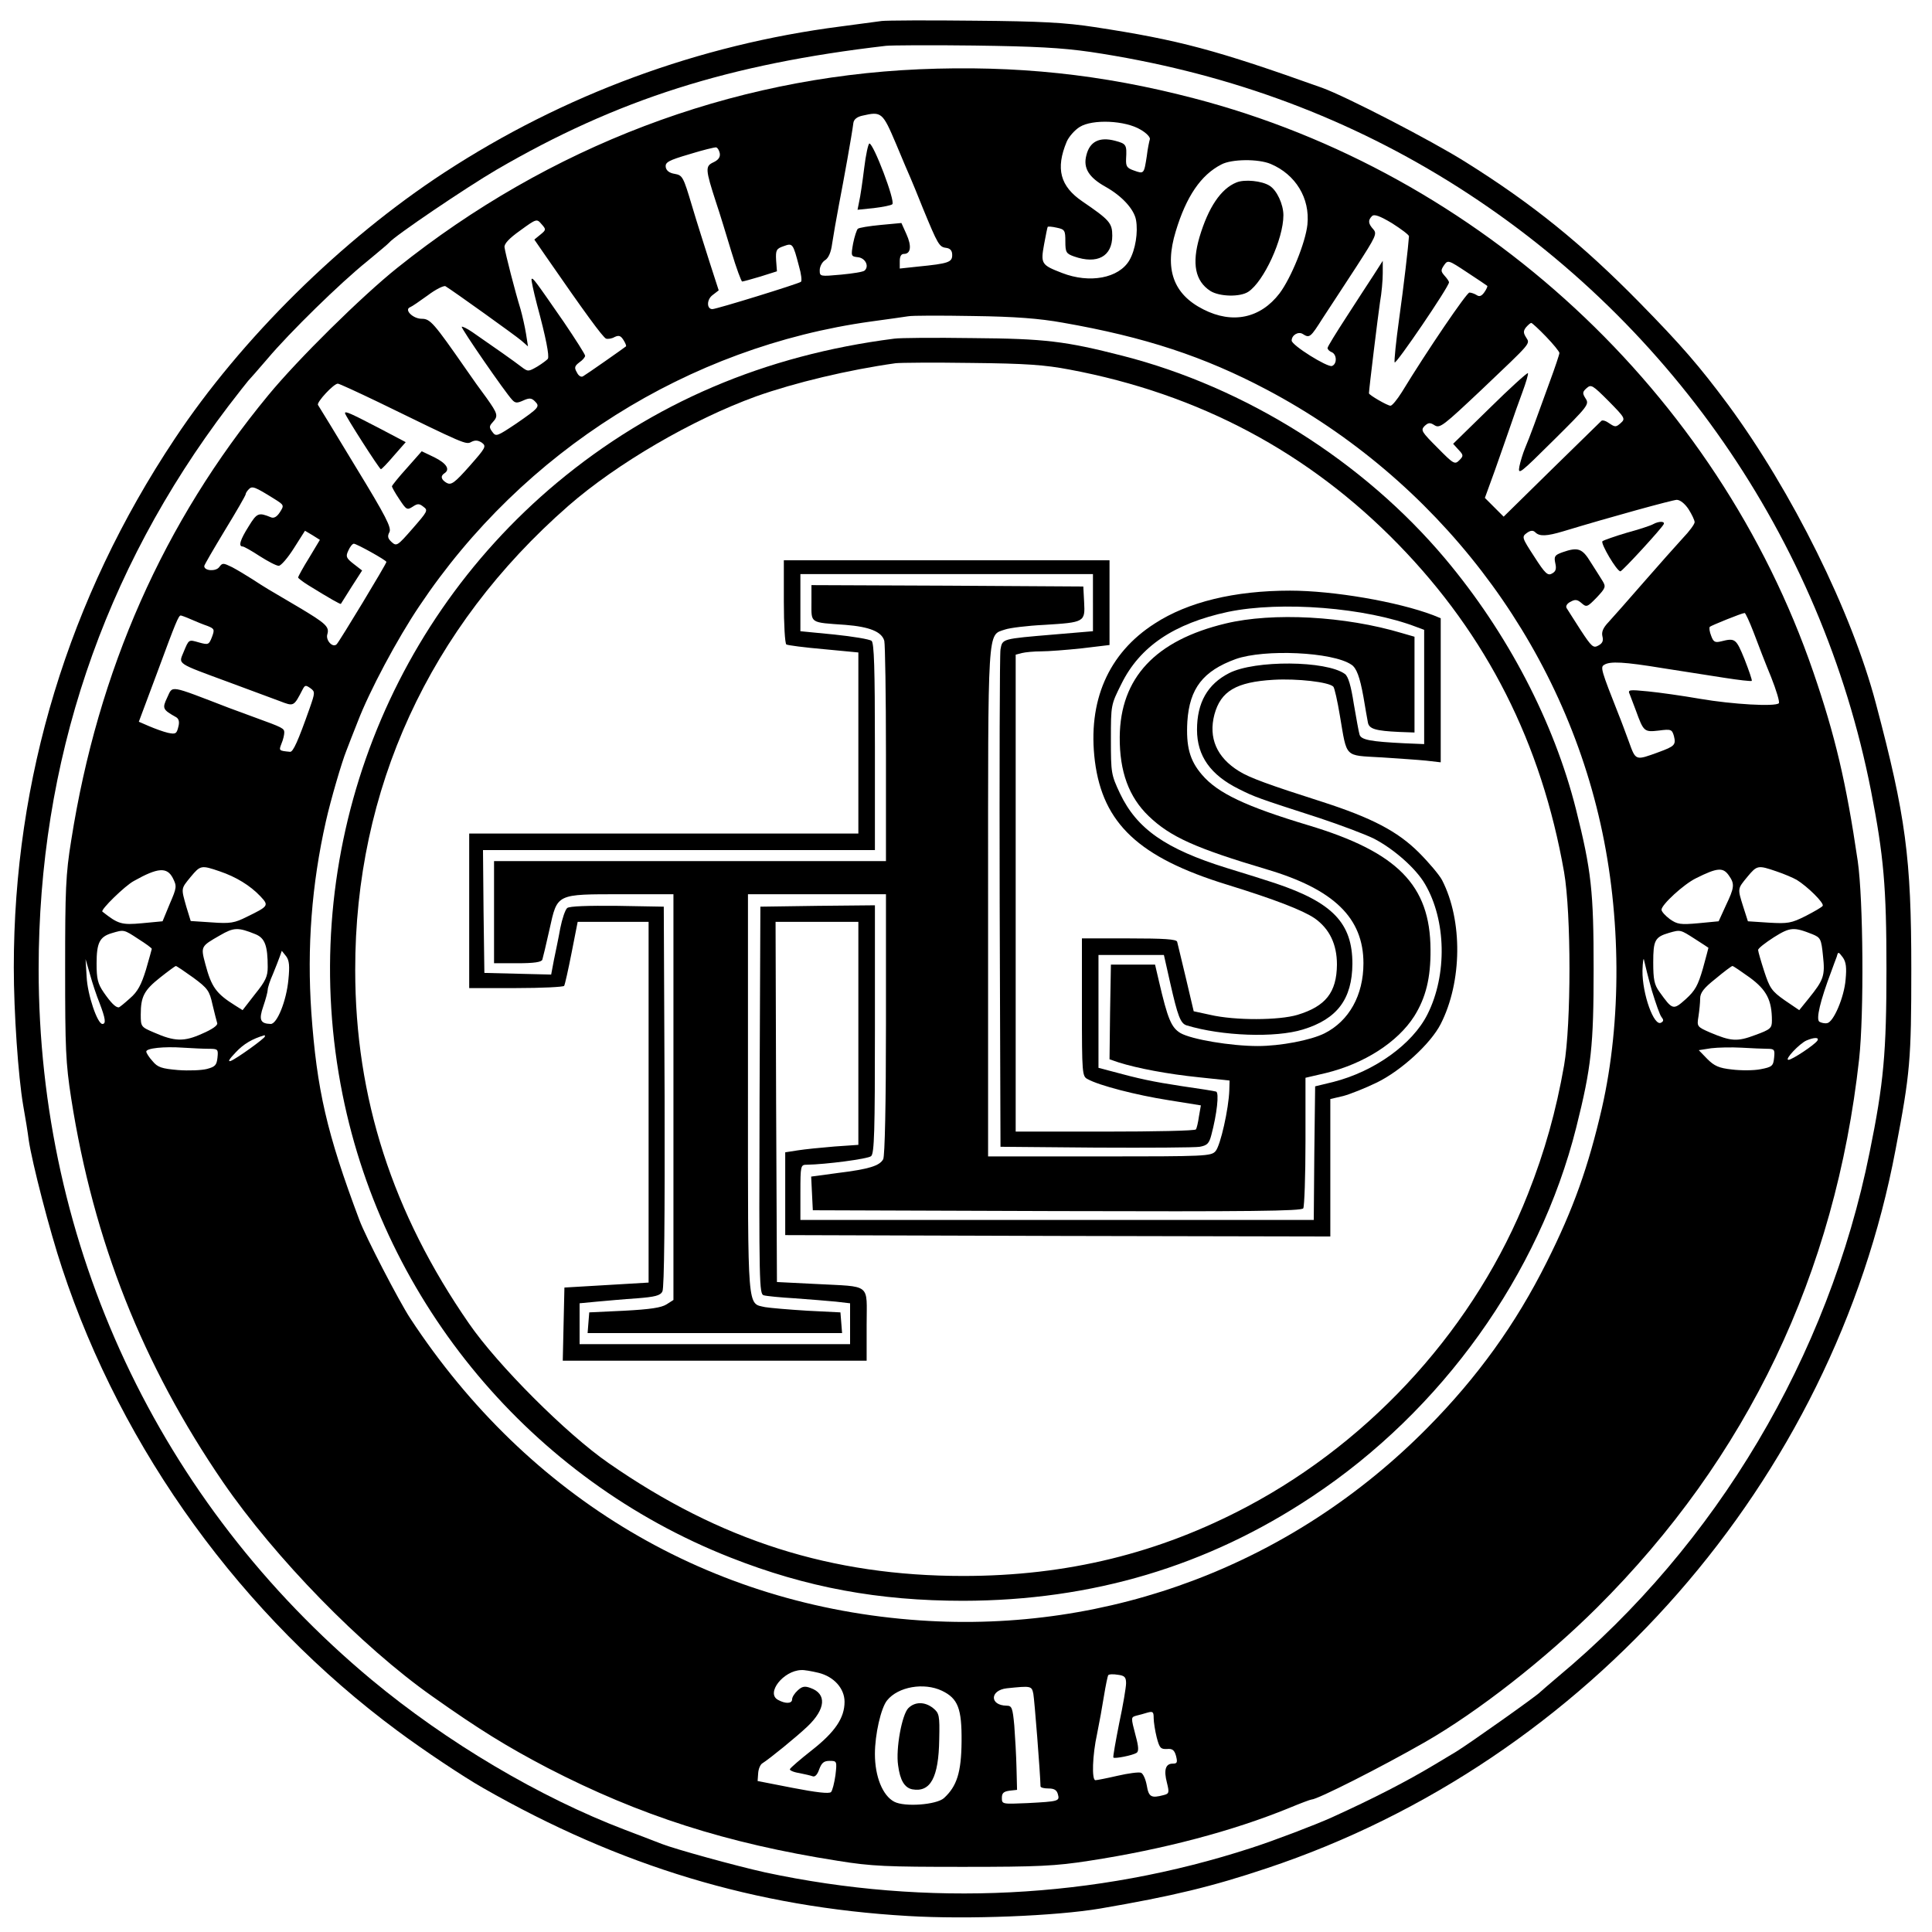
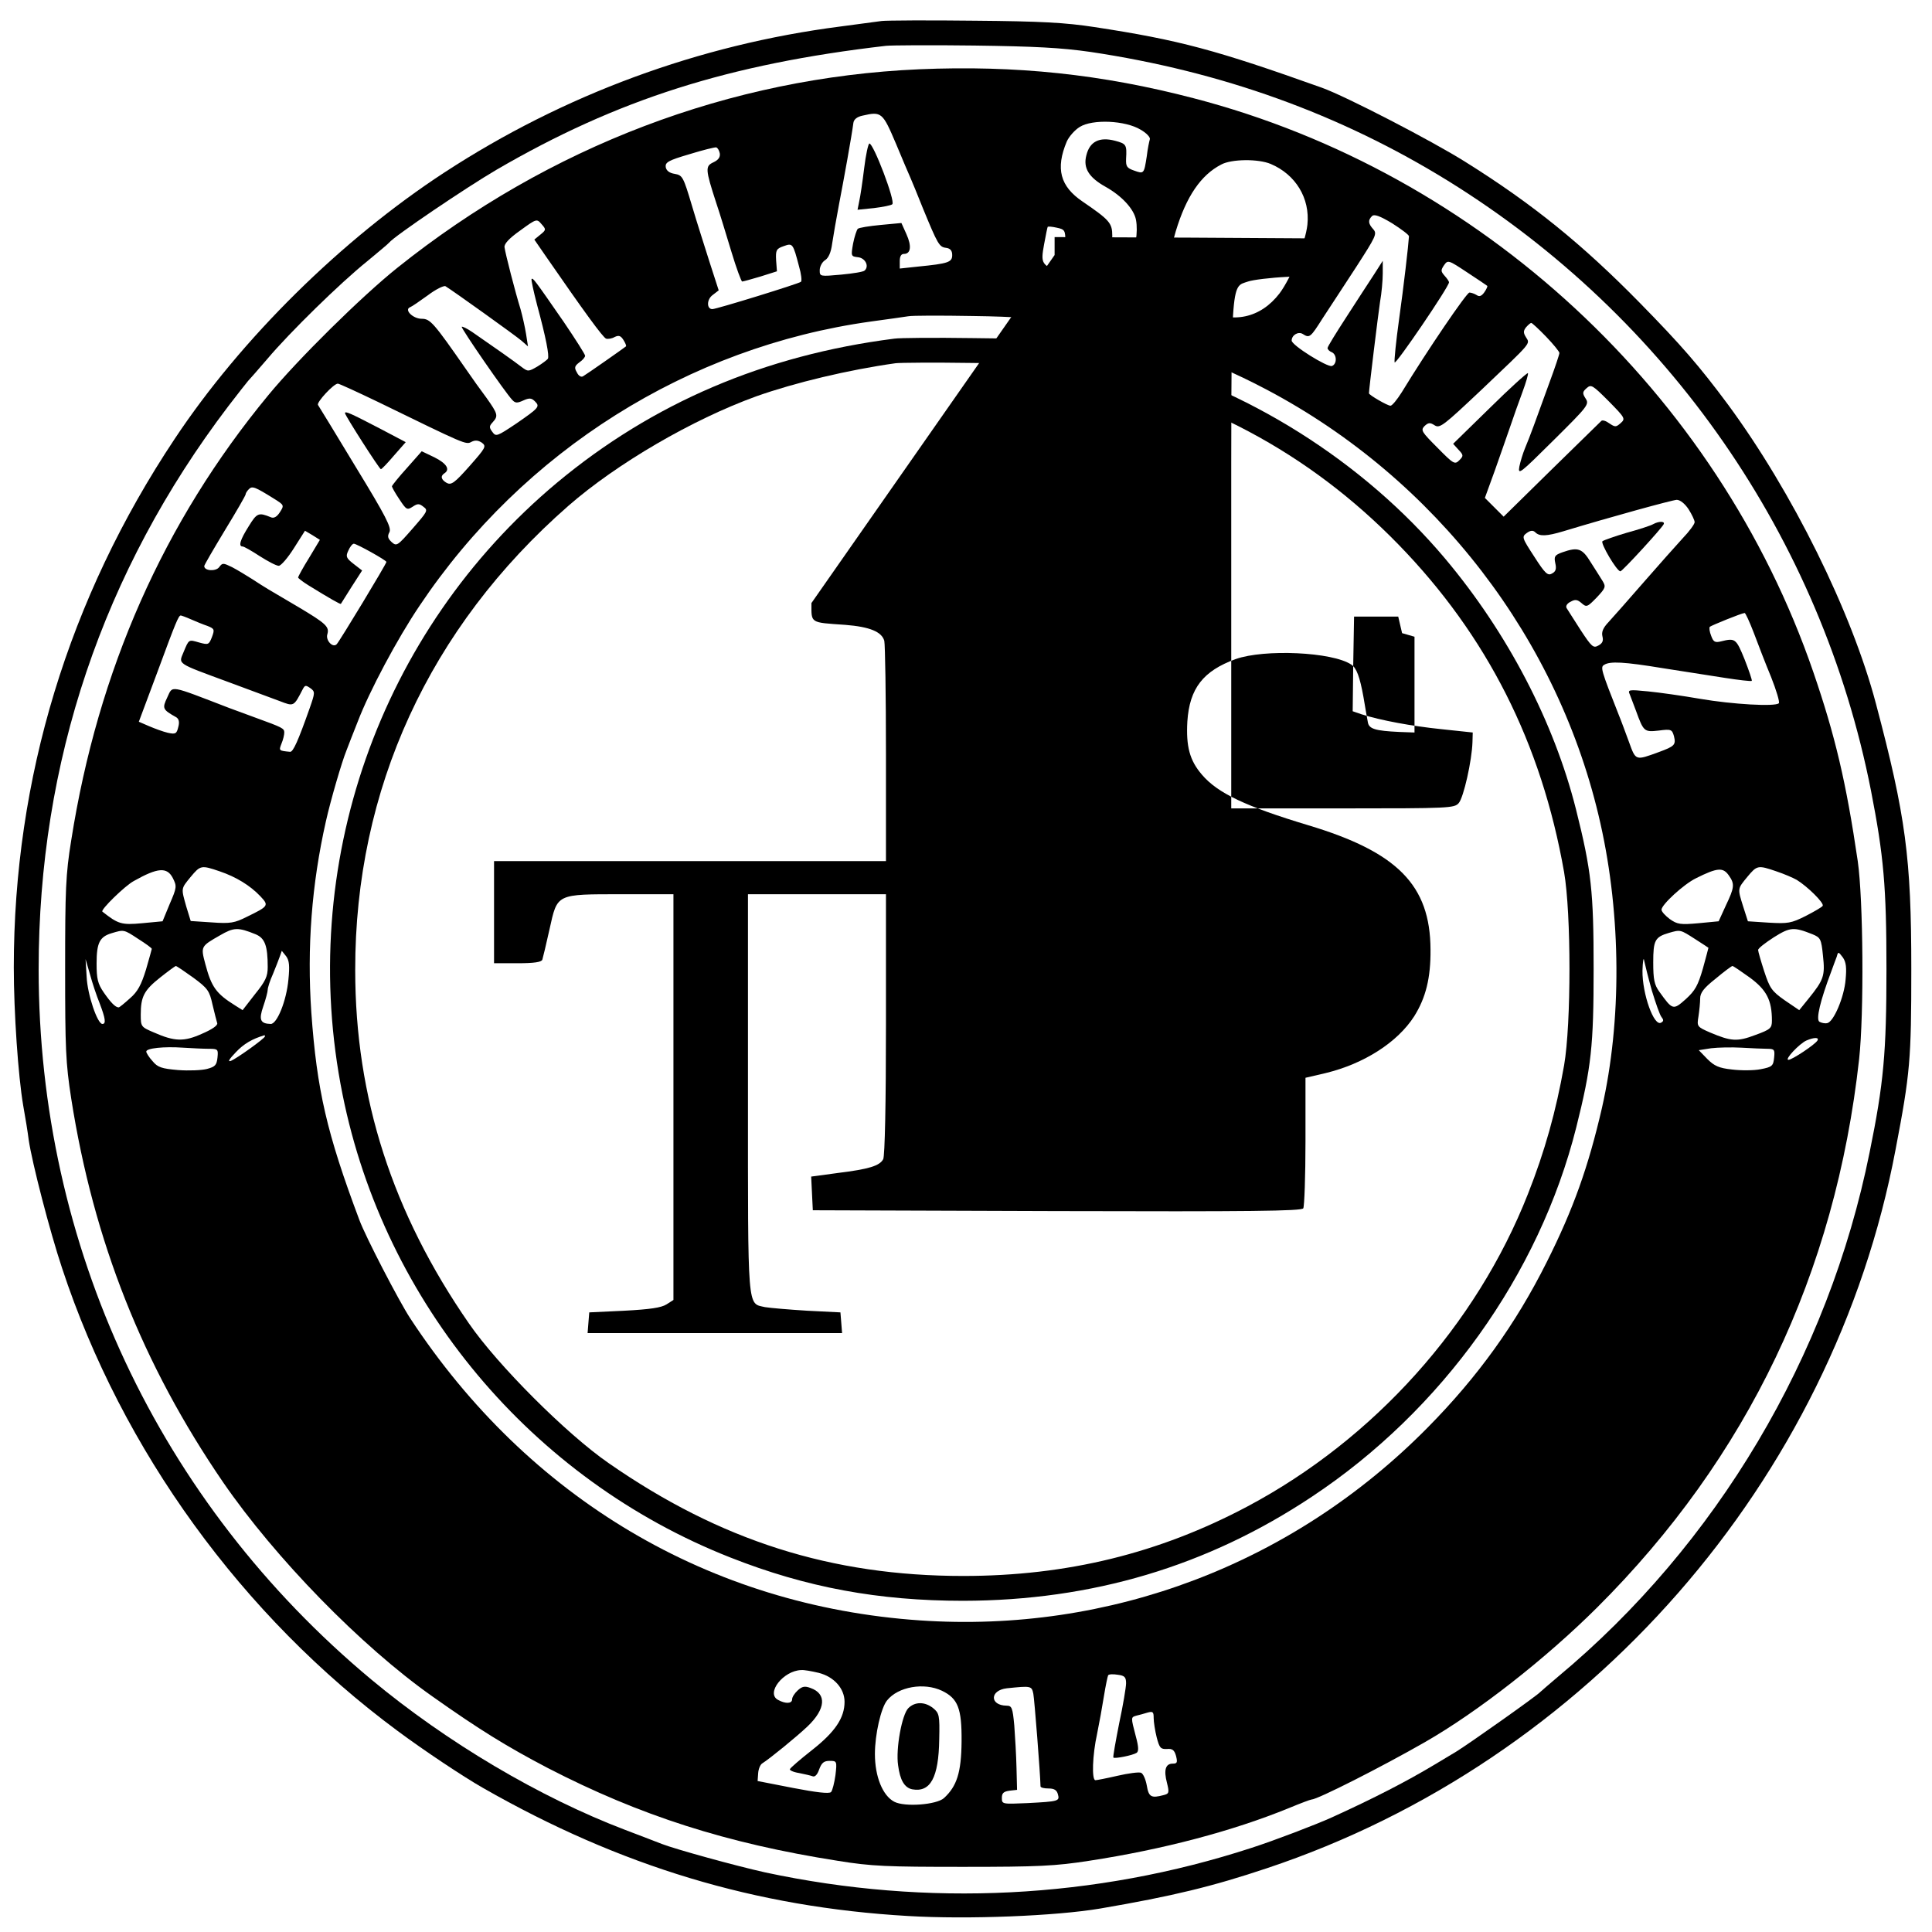
<svg xmlns="http://www.w3.org/2000/svg" version="1.0" width="700pt" height="700pt" viewBox="0 0 700 700" preserveAspectRatio="xMidYMid meet">
  <g transform="translate(0,700) scale(0.1,-0.1)" fill="#000000" stroke="none">
    <path d="M3195 6924 c-16 -2 -84 -11 -150 -20 -513 -66 -1003 -247 -1435 -529 -372 -243 -736 -602 -977 -965 -385 -578 -583 -1231 -583 -1915 0 -163 16 -395 34 -500 8 -44 17 -100 20 -125 12 -82 76 -330 121 -465 218 -661 653 -1260 1215 -1676 94 -70 238 -166 310 -207 497 -284 987 -432 1540 -464 217 -13 536 0 696 27 263 45 407 80 604 146 1162 387 2052 1404 2278 2604 53 277 57 325 57 655 0 401 -20 553 -128 960 -88 334 -304 769 -536 1084 -104 140 -169 215 -320 369 -208 212 -388 358 -631 510 -124 78 -434 238 -520 269 -384 137 -517 173 -825 220 -104 16 -192 21 -435 23 -168 2 -318 1 -335 -1z m755 -112 c476 -71 904 -225 1296 -467 797 -493 1353 -1294 1533 -2210 46 -236 56 -348 56 -645 0 -304 -10 -415 -61 -665 -149 -740 -555 -1422 -1129 -1900 -33 -28 -62 -53 -65 -56 -10 -12 -256 -186 -303 -215 -27 -16 -63 -38 -80 -48 -100 -60 -218 -121 -372 -191 -55 -25 -209 -84 -290 -110 -567 -185 -1175 -215 -1763 -89 -108 24 -325 84 -374 103 -13 5 -72 28 -133 51 -310 118 -646 317 -920 545 -770 642 -1205 1571 -1205 2573 0 751 232 1441 687 2040 37 48 69 89 72 92 3 3 35 39 70 80 81 96 264 275 361 353 41 34 77 64 80 68 18 23 278 199 389 264 438 255 842 383 1411 449 19 2 163 3 320 1 221 -3 315 -8 420 -23z" />
    <path d="M3330 6749 c-684 -30 -1340 -279 -1890 -719 -129 -103 -361 -332 -468 -462 -379 -459 -617 -996 -714 -1613 -20 -123 -22 -179 -22 -465 0 -289 2 -341 22 -470 81 -517 259 -965 550 -1390 189 -275 500 -594 758 -776 171 -121 270 -182 419 -260 333 -172 648 -273 1050 -336 123 -20 178 -22 455 -22 272 0 334 3 456 22 268 41 521 108 724 191 41 17 78 31 82 31 21 0 252 117 411 208 192 110 437 302 623 487 546 544 864 1210 950 1988 18 165 15 578 -5 717 -42 286 -82 455 -161 685 -348 1013 -1207 1809 -2245 2079 -333 87 -644 120 -995 105z m-84 -269 c24 -58 48 -114 53 -125 5 -11 25 -60 45 -110 54 -131 59 -140 84 -143 15 -2 22 -10 22 -26 0 -26 -13 -31 -125 -42 l-65 -7 0 27 c0 17 5 26 15 26 25 0 29 28 9 72 l-18 40 -75 -7 c-42 -4 -79 -10 -83 -14 -4 -4 -12 -28 -17 -53 -8 -46 -8 -47 18 -50 26 -3 41 -32 24 -48 -4 -5 -43 -11 -85 -15 -77 -7 -78 -7 -78 16 0 13 9 30 19 36 13 8 22 29 26 60 4 26 15 91 25 143 17 88 46 248 52 295 2 13 14 22 33 26 69 16 73 12 121 -101z m887 50 c21 -12 36 -28 33 -35 -2 -7 -8 -34 -11 -61 -10 -64 -10 -65 -46 -52 -26 9 -30 15 -29 42 3 52 1 55 -40 66 -57 15 -92 -3 -104 -53 -12 -46 9 -80 70 -114 59 -33 103 -81 110 -120 8 -44 -2 -108 -24 -146 -38 -65 -144 -85 -244 -46 -75 29 -78 33 -65 104 6 33 12 62 13 63 1 2 16 1 33 -3 29 -6 31 -10 31 -50 0 -39 3 -44 31 -54 85 -30 139 0 139 75 0 46 -10 57 -108 124 -81 55 -98 119 -57 217 8 18 29 42 47 53 46 29 165 24 221 -10z m-1525 -86 c2 -14 -6 -24 -23 -32 -30 -14 -30 -24 10 -147 13 -38 37 -118 55 -177 18 -60 36 -108 39 -108 3 0 33 8 66 18 l60 19 -3 40 c-2 37 1 42 27 51 33 12 34 11 56 -73 8 -27 11 -53 7 -56 -8 -7 -306 -99 -321 -99 -21 0 -21 35 1 51 l22 17 -32 99 c-17 54 -47 147 -65 208 -31 104 -34 110 -62 115 -20 3 -31 12 -33 25 -2 17 10 24 85 46 48 15 93 26 98 25 6 -2 11 -12 13 -22z m1996 -38 c90 -38 143 -124 133 -220 -7 -65 -59 -193 -101 -249 -69 -90 -170 -112 -276 -58 -109 55 -142 146 -100 283 38 126 91 204 165 242 37 20 134 21 179 2z m501 -262 c-2 -33 -19 -181 -36 -302 -11 -79 -18 -149 -16 -155 3 -11 197 274 197 290 0 4 -7 14 -16 24 -14 16 -14 20 -2 38 14 20 16 19 84 -26 38 -25 71 -47 73 -49 1 -1 -3 -12 -11 -23 -10 -14 -18 -17 -28 -10 -8 5 -20 9 -26 9 -10 0 -153 -210 -245 -361 -17 -27 -35 -49 -41 -49 -11 0 -78 39 -78 45 0 14 33 283 40 330 6 33 10 80 10 105 l0 45 -32 -50 c-18 -27 -63 -97 -100 -154 -37 -57 -68 -107 -68 -112 0 -5 7 -12 15 -15 19 -8 20 -43 1 -50 -16 -6 -146 75 -146 92 0 20 24 34 40 24 25 -16 28 -13 73 58 24 37 79 120 121 185 71 110 76 120 62 136 -19 21 -20 33 -5 48 8 8 28 1 73 -26 33 -21 61 -42 61 -47z m-3147 6 l-22 -18 40 -58 c141 -204 208 -296 220 -301 7 -2 21 0 31 6 15 7 22 5 32 -11 7 -11 11 -21 9 -23 -7 -6 -144 -102 -155 -108 -7 -5 -17 1 -23 14 -10 17 -8 23 9 36 12 8 21 19 21 24 0 5 -35 60 -77 122 -108 156 -112 161 -117 156 -2 -2 7 -44 20 -94 32 -118 45 -185 39 -195 -3 -4 -20 -17 -38 -28 -33 -19 -34 -19 -58 -1 -23 18 -101 73 -178 126 -19 13 -36 21 -38 19 -4 -4 158 -239 183 -265 11 -12 18 -12 40 -2 22 10 30 9 42 -3 19 -19 16 -23 -68 -81 -69 -46 -73 -48 -86 -30 -12 16 -12 21 1 35 21 23 19 30 -22 88 -21 28 -54 74 -73 102 -119 171 -131 185 -162 185 -32 0 -65 33 -42 42 6 2 35 22 64 43 29 22 58 36 64 33 28 -17 254 -179 275 -197 l24 -21 -7 45 c-4 25 -13 65 -20 90 -19 61 -55 201 -58 224 -2 12 16 32 57 61 59 43 60 43 77 23 17 -19 17 -21 -4 -38z m1892 -319 c298 -52 513 -123 740 -243 613 -324 1060 -905 1209 -1573 75 -334 77 -714 5 -1030 -49 -212 -103 -365 -200 -558 -112 -224 -250 -416 -432 -600 -488 -494 -1150 -745 -1839 -698 -761 52 -1418 441 -1847 1095 -40 61 -162 296 -184 356 -118 314 -154 471 -174 752 -16 235 1 463 53 693 17 76 58 216 74 255 7 19 26 67 41 105 42 110 143 300 224 420 376 562 974 938 1635 1030 61 8 121 17 135 19 14 3 120 3 235 1 154 -2 241 -9 325 -24z m1752 -51 c26 -27 48 -54 48 -59 0 -5 -16 -53 -36 -107 -20 -55 -45 -124 -56 -154 -11 -30 -26 -69 -33 -85 -7 -17 -16 -46 -20 -65 -6 -33 2 -26 124 95 124 123 130 130 116 151 -12 19 -12 24 4 38 16 14 21 11 79 -47 60 -61 62 -64 44 -80 -17 -15 -20 -15 -41 -1 -12 9 -25 13 -29 9 -4 -4 -85 -83 -181 -177 l-173 -170 -34 34 -34 34 36 99 c19 55 45 127 56 160 11 33 31 89 44 124 13 35 22 66 20 69 -3 2 -65 -54 -138 -126 l-133 -130 19 -21 c19 -20 19 -23 3 -39 -16 -16 -21 -13 -79 46 -57 57 -61 63 -47 78 14 13 20 14 37 3 19 -12 32 -1 170 129 185 176 176 165 161 190 -10 16 -10 23 0 36 8 9 16 16 19 16 3 0 27 -22 54 -50z m-4233 -236 c318 -155 319 -156 339 -145 14 7 24 6 38 -3 17 -13 14 -18 -45 -85 -54 -61 -66 -69 -82 -61 -21 12 -24 25 -9 35 22 14 8 36 -36 58 l-46 22 -53 -60 c-30 -33 -54 -63 -55 -67 0 -3 12 -25 27 -47 25 -38 28 -40 48 -27 18 12 24 12 39 0 18 -13 15 -17 -39 -79 -55 -63 -58 -65 -76 -49 -14 13 -16 21 -8 36 8 16 -12 56 -122 236 -72 119 -134 221 -137 225 -5 10 57 77 72 77 5 0 70 -30 145 -66z m-376 -351 c37 -23 37 -24 21 -49 -11 -17 -22 -23 -33 -18 -44 18 -50 16 -80 -33 -31 -49 -38 -73 -22 -73 5 0 33 -16 62 -35 30 -19 60 -35 69 -35 8 0 33 29 55 64 l40 63 27 -16 27 -17 -39 -65 c-22 -35 -39 -67 -40 -71 0 -3 17 -16 38 -29 76 -47 115 -69 117 -67 1 2 19 30 39 62 l38 59 -31 24 c-27 21 -29 27 -19 48 6 14 15 25 20 25 10 0 118 -60 118 -66 0 -7 -170 -288 -180 -298 -14 -15 -41 14 -34 36 8 27 -5 39 -104 98 -116 68 -121 71 -167 101 -22 14 -55 34 -74 44 -33 16 -35 16 -47 0 -12 -16 -54 -14 -54 4 0 4 34 62 75 130 41 67 75 126 75 130 0 4 5 12 12 19 12 12 22 8 91 -35z m5125 -38 c12 -19 22 -40 22 -47 0 -7 -19 -33 -43 -58 -23 -25 -87 -97 -142 -160 -55 -63 -112 -128 -127 -144 -20 -21 -26 -36 -22 -52 4 -16 0 -25 -15 -33 -18 -10 -24 -5 -64 56 -24 38 -47 73 -51 80 -4 7 2 17 15 23 16 9 24 8 39 -5 18 -16 21 -15 55 20 32 34 34 39 22 59 -7 11 -26 42 -43 68 -31 51 -46 57 -103 37 -28 -10 -31 -15 -26 -39 5 -21 2 -31 -12 -38 -15 -9 -25 0 -64 61 -45 69 -46 72 -27 86 14 10 23 10 31 2 15 -15 41 -14 101 4 175 53 394 113 411 114 12 0 29 -13 43 -34z m236 -447 c15 -40 43 -113 63 -161 19 -48 32 -91 28 -95 -13 -13 -168 -4 -285 16 -63 11 -148 23 -189 27 -70 7 -74 6 -66 -11 4 -11 14 -37 22 -58 28 -77 30 -79 83 -73 45 6 48 4 55 -20 8 -32 2 -37 -55 -58 -85 -31 -83 -32 -108 37 -13 35 -29 79 -37 98 -64 162 -67 173 -53 181 21 14 73 11 213 -12 72 -11 172 -27 224 -35 51 -8 95 -13 98 -11 2 2 -10 37 -26 78 -31 76 -34 78 -86 65 -21 -5 -27 -2 -35 20 -6 15 -8 29 -5 33 6 5 114 49 126 50 3 1 18 -32 33 -71z m-5662 48 c18 -8 45 -19 60 -24 25 -10 26 -13 16 -40 -11 -28 -13 -29 -46 -20 -39 11 -37 13 -57 -35 -18 -44 -28 -38 162 -108 76 -28 159 -59 186 -69 52 -20 51 -21 84 43 8 15 11 15 27 4 18 -13 18 -16 -2 -73 -42 -119 -60 -159 -71 -158 -41 4 -41 4 -31 30 6 14 10 32 10 40 0 15 -6 18 -105 54 -33 12 -76 28 -95 35 -221 85 -203 82 -224 38 -19 -40 -17 -44 33 -72 9 -6 12 -17 7 -35 -6 -25 -10 -27 -38 -21 -17 4 -47 15 -68 24 l-37 16 68 182 c66 179 76 203 84 203 2 0 19 -6 37 -14z m104 -913 c59 -20 110 -51 147 -90 32 -34 31 -36 -49 -75 -44 -22 -59 -25 -127 -20 l-76 5 -16 52 c-19 68 -20 64 16 108 35 42 38 43 105 20z m5640 0 c27 -9 60 -23 74 -31 39 -24 100 -84 94 -94 -3 -5 -31 -21 -62 -37 -52 -26 -64 -28 -133 -24 l-76 5 -17 53 c-21 67 -21 64 15 108 35 42 38 43 105 20z m-5810 -24 c15 -30 15 -34 -11 -94 l-26 -63 -74 -7 c-75 -7 -87 -3 -144 42 -8 6 82 94 114 111 87 49 120 51 141 11z m5638 9 c22 -31 20 -44 -11 -109 l-26 -57 -73 -7 c-66 -6 -77 -4 -104 15 -16 12 -30 27 -30 34 0 18 80 92 125 114 78 39 98 40 119 10z m-5338 -213 c34 -14 44 -42 44 -119 0 -34 -8 -51 -46 -98 l-45 -58 -27 17 c-69 43 -86 67 -108 150 -17 64 -17 64 53 104 50 29 65 30 129 4z m5641 0 c29 -12 32 -17 38 -78 8 -72 3 -87 -52 -155 l-34 -42 -53 36 c-47 33 -54 44 -74 105 -12 37 -22 72 -22 77 0 6 26 26 57 46 59 37 72 38 140 11z m-6066 -17 c27 -17 49 -33 49 -36 0 -2 -10 -36 -21 -75 -17 -55 -30 -80 -58 -104 -20 -18 -38 -33 -41 -33 -12 0 -29 18 -54 54 -22 32 -26 50 -26 105 0 75 11 97 55 110 44 13 43 14 96 -21z m5640 0 c27 -17 49 -32 49 -32 0 -1 -9 -35 -20 -75 -18 -62 -28 -80 -62 -111 -46 -41 -48 -40 -96 27 -18 25 -22 44 -22 106 0 80 6 92 57 107 42 12 41 12 94 -22z m-5096 -147 c-7 -77 -41 -161 -64 -161 -38 1 -44 15 -27 64 9 26 16 53 16 60 0 7 8 33 19 57 10 24 21 53 25 64 l7 20 16 -20 c11 -15 13 -35 8 -84z m5642 0 c-5 -64 -44 -155 -67 -158 -8 -2 -21 1 -28 5 -13 9 3 76 43 182 7 19 16 44 20 54 5 19 6 18 22 -3 12 -17 14 -38 10 -80z m-702 -40 c14 -46 29 -89 35 -96 8 -10 8 -15 -1 -20 -26 -17 -69 104 -68 188 1 34 4 51 6 37 3 -14 15 -63 28 -109z m-5624 -46 c21 -55 24 -75 10 -75 -18 0 -54 106 -57 170 l-4 65 16 -55 c8 -30 24 -78 35 -105z m339 93 c53 -39 59 -48 70 -98 7 -30 15 -60 17 -67 3 -8 -19 -23 -54 -38 -66 -30 -100 -29 -175 4 -47 20 -48 21 -48 65 0 65 12 88 70 134 29 23 55 42 57 42 3 0 31 -19 63 -42z m5640 0 c61 -45 80 -82 80 -156 0 -27 -5 -32 -60 -52 -66 -25 -88 -23 -164 9 -48 21 -48 22 -42 59 3 20 6 49 6 64 0 21 13 38 56 72 31 26 58 46 61 46 3 0 31 -19 63 -42z m-5380 -213 c0 -7 -103 -81 -124 -89 -12 -4 -5 7 18 31 29 31 60 49 104 62 1 1 2 -1 2 -4z m5625 -15 c-9 -15 -92 -70 -105 -70 -16 0 40 59 65 70 28 12 47 12 40 0z m-5828 -30 c33 0 34 -2 31 -32 -3 -27 -8 -33 -38 -41 -19 -5 -66 -7 -105 -4 -59 5 -74 10 -92 32 -13 14 -23 30 -23 35 0 12 63 19 134 14 32 -2 74 -4 93 -4z m5646 0 c26 0 28 -3 25 -32 -3 -30 -7 -34 -49 -42 -25 -5 -72 -5 -104 -1 -47 5 -64 13 -89 38 l-31 32 45 7 c25 3 74 4 110 2 36 -2 78 -4 93 -4z m-3437 -2261 c56 -14 94 -57 94 -105 0 -58 -34 -109 -118 -175 -42 -33 -78 -64 -80 -69 -2 -4 13 -11 33 -14 20 -4 42 -9 50 -12 8 -3 17 7 23 25 9 24 17 31 38 31 26 0 27 -1 21 -52 -4 -28 -11 -56 -16 -61 -7 -7 -55 -1 -138 15 l-128 25 2 28 c1 16 8 32 15 36 27 17 124 96 164 134 66 63 70 118 11 139 -21 8 -31 6 -47 -9 -11 -10 -20 -24 -20 -32 0 -16 -24 -17 -51 -2 -45 24 19 106 84 108 10 1 38 -4 63 -10z m1114 -38 c0 -14 -11 -80 -25 -145 -13 -66 -23 -122 -21 -124 5 -5 70 8 84 17 8 5 8 21 -3 61 -18 69 -18 68 3 74 9 2 27 7 40 11 19 5 22 3 22 -20 0 -14 5 -46 11 -70 10 -38 14 -43 37 -42 20 2 27 -4 33 -25 6 -24 4 -28 -12 -28 -26 0 -33 -23 -21 -69 9 -36 8 -40 -12 -45 -45 -12 -54 -7 -61 35 -4 22 -13 43 -21 46 -8 3 -46 -2 -85 -11 -39 -9 -75 -16 -80 -16 -14 0 -11 91 6 168 8 39 19 100 25 138 6 37 13 70 15 74 2 4 18 5 35 2 25 -3 30 -9 30 -31z m-667 -27 c58 -28 72 -64 71 -184 -1 -112 -17 -162 -64 -205 -27 -24 -142 -33 -180 -13 -42 22 -70 91 -70 173 0 71 22 167 44 194 40 50 134 66 199 35z m331 -11 c4 -21 25 -287 26 -335 0 -5 13 -8 29 -8 21 0 30 -6 34 -21 7 -25 3 -26 -110 -32 -92 -4 -93 -4 -93 19 0 17 6 23 28 26 l27 3 -2 80 c-1 44 -5 113 -8 153 -6 65 -9 72 -28 72 -62 1 -61 56 1 63 88 9 90 9 96 -20z" />
    <path d="M3131 6390 c-6 -49 -14 -103 -18 -120 l-6 -30 59 6 c33 4 63 10 67 14 12 10 -68 220 -83 220 -4 0 -13 -40 -19 -90z" />
-     <path d="M4480 6339 c-57 -23 -102 -91 -134 -198 -28 -96 -16 -159 39 -195 33 -21 108 -23 138 -3 56 37 127 191 127 277 0 40 -24 91 -50 107 -28 18 -91 24 -120 12z" />
    <path d="M3240 5773 c-470 -60 -875 -233 -1222 -522 -645 -539 -943 -1389 -777 -2216 152 -758 686 -1395 1405 -1678 276 -109 538 -157 844 -157 467 1 884 125 1263 377 471 312 824 805 958 1338 55 219 63 296 63 575 0 280 -8 355 -64 578 -80 317 -248 639 -474 908 -297 353 -723 621 -1169 735 -207 53 -281 62 -542 64 -137 2 -266 1 -285 -2z m635 -112 c469 -88 867 -300 1192 -634 321 -330 518 -720 600 -1187 26 -150 26 -550 0 -700 -29 -165 -70 -312 -131 -466 -187 -475 -557 -888 -1016 -1132 -320 -170 -654 -252 -1030 -252 -477 0 -881 128 -1285 409 -152 105 -402 355 -506 506 -277 400 -412 818 -412 1280 -1 655 268 1241 772 1682 175 153 449 313 681 397 141 50 334 96 505 120 17 2 140 3 275 1 197 -2 266 -7 355 -24z" />
-     <path d="M2840 4821 c0 -83 4 -152 9 -156 5 -3 66 -11 135 -17 l126 -12 0 -328 0 -328 -705 0 -705 0 0 -280 0 -280 169 0 c94 0 172 4 175 8 3 5 15 59 27 120 l22 112 128 0 129 0 0 -654 0 -653 -152 -9 -153 -9 -3 -132 -3 -133 551 0 550 0 0 130 c0 153 20 137 -185 148 l-140 7 -3 653 -2 652 150 0 150 0 0 -404 0 -404 -87 -6 c-49 -4 -108 -10 -133 -14 l-45 -7 0 -150 0 -150 988 -3 987 -2 0 249 0 249 47 11 c26 7 81 29 122 49 88 43 195 141 231 212 78 153 80 375 5 521 -10 19 -48 64 -84 100 -77 77 -171 126 -351 184 -191 61 -263 87 -301 111 -81 50 -111 121 -89 205 23 85 79 118 214 126 86 5 201 -8 217 -25 4 -4 15 -52 24 -107 26 -153 15 -141 147 -149 62 -4 137 -9 166 -12 l52 -6 0 261 0 261 -27 11 c-129 49 -362 89 -519 89 -201 0 -370 -41 -490 -119 -169 -108 -244 -282 -217 -499 29 -226 160 -349 478 -447 175 -54 275 -93 318 -122 54 -38 81 -94 81 -168 -1 -101 -41 -151 -143 -182 -67 -20 -225 -21 -316 0 l-60 13 -28 119 c-16 66 -30 126 -32 133 -3 9 -47 12 -175 12 l-170 0 0 -250 c0 -242 1 -250 21 -260 41 -23 177 -58 292 -76 l118 -19 -7 -40 c-3 -22 -8 -43 -11 -47 -2 -5 -150 -8 -329 -8 l-324 0 0 864 0 864 23 6 c12 3 43 6 69 6 26 0 92 5 148 11 l100 12 0 153 0 154 -590 0 -590 0 0 -149z m1120 -5 l0 -103 -142 -12 c-189 -16 -186 -15 -193 -54 -3 -17 -4 -430 -3 -917 l3 -885 345 -3 c190 -1 360 0 377 3 27 5 34 12 42 43 20 75 29 154 17 157 -6 2 -63 11 -126 20 -104 16 -148 25 -262 56 l-38 10 0 204 0 205 118 0 119 0 23 -102 c27 -119 37 -146 59 -153 128 -39 322 -46 422 -15 124 38 178 110 179 238 0 147 -71 222 -280 292 -30 10 -109 35 -175 55 -222 69 -326 142 -387 270 -32 68 -33 74 -33 196 0 125 0 125 38 201 67 136 191 219 386 261 193 40 500 16 684 -55 l27 -10 0 -207 0 -207 -72 3 c-120 6 -156 12 -162 31 -3 9 -12 60 -21 112 -10 65 -20 99 -32 108 -67 49 -327 51 -420 3 -78 -40 -116 -107 -116 -205 0 -95 49 -164 152 -215 58 -29 66 -32 292 -105 75 -25 163 -58 196 -74 72 -37 153 -108 186 -165 77 -131 81 -329 9 -472 -54 -108 -192 -207 -341 -245 l-66 -16 -3 -242 -2 -242 -930 0 -930 0 0 100 c0 97 1 100 23 100 68 1 222 21 233 31 12 9 14 93 14 460 l0 449 -207 -2 -208 -3 -3 -702 c-2 -662 -1 -702 15 -706 10 -3 61 -8 113 -11 52 -4 119 -9 148 -12 l52 -6 0 -74 0 -74 -490 0 -490 0 0 74 0 74 63 6 c34 3 99 9 145 12 65 5 85 10 92 25 7 11 9 275 8 706 l-3 688 -169 3 c-105 1 -173 -1 -181 -8 -7 -6 -18 -38 -25 -73 -6 -34 -17 -86 -23 -115 l-10 -53 -121 3 -121 3 -3 223 -2 222 710 0 710 0 0 374 c0 287 -3 376 -12 384 -7 6 -68 16 -135 23 l-123 12 0 103 0 104 530 0 530 0 0 -104z" />
-     <path d="M2940 4815 c0 -74 -7 -70 123 -79 88 -7 132 -25 141 -58 3 -13 6 -197 6 -410 l0 -388 -710 0 -710 0 0 -185 0 -185 85 0 c60 0 87 4 90 13 2 6 14 56 26 110 29 130 22 127 264 127 l185 0 0 -735 0 -735 -25 -16 c-19 -12 -59 -18 -153 -23 l-127 -6 -3 -37 -3 -38 461 0 461 0 -3 38 -3 37 -120 6 c-66 4 -135 10 -153 13 -65 15 -62 -24 -62 773 l0 723 250 0 250 0 0 -471 c0 -288 -4 -477 -10 -489 -13 -24 -51 -36 -165 -50 l-96 -13 3 -61 3 -61 884 -3 c701 -2 886 0 893 10 4 7 8 117 8 243 l0 230 73 17 c140 34 261 112 321 206 42 67 60 139 59 242 -1 233 -120 353 -443 450 -226 68 -328 116 -385 183 -45 52 -58 103 -53 193 8 120 57 183 175 226 104 37 351 26 419 -20 19 -12 31 -45 44 -117 6 -38 14 -80 16 -92 4 -24 27 -31 114 -35 l55 -2 0 173 0 174 -45 13 c-207 62 -468 76 -639 35 -255 -61 -382 -197 -384 -411 -1 -125 33 -218 105 -287 78 -75 169 -116 428 -193 243 -72 350 -176 350 -340 0 -116 -52 -209 -141 -254 -50 -25 -160 -46 -242 -46 -97 0 -240 24 -280 47 -33 20 -46 50 -78 188 l-14 60 -80 0 -80 0 -3 -172 -2 -171 32 -11 c69 -22 182 -43 290 -54 l113 -12 -1 -35 c-2 -66 -32 -201 -50 -221 -16 -18 -34 -19 -421 -19 l-403 0 0 920 c0 1013 -3 967 61 989 17 6 81 14 143 17 145 9 148 10 144 82 l-3 57 -492 3 -493 2 0 -65z" />
+     <path d="M2940 4815 c0 -74 -7 -70 123 -79 88 -7 132 -25 141 -58 3 -13 6 -197 6 -410 l0 -388 -710 0 -710 0 0 -185 0 -185 85 0 c60 0 87 4 90 13 2 6 14 56 26 110 29 130 22 127 264 127 l185 0 0 -735 0 -735 -25 -16 c-19 -12 -59 -18 -153 -23 l-127 -6 -3 -37 -3 -38 461 0 461 0 -3 38 -3 37 -120 6 c-66 4 -135 10 -153 13 -65 15 -62 -24 -62 773 l0 723 250 0 250 0 0 -471 c0 -288 -4 -477 -10 -489 -13 -24 -51 -36 -165 -50 l-96 -13 3 -61 3 -61 884 -3 c701 -2 886 0 893 10 4 7 8 117 8 243 l0 230 73 17 c140 34 261 112 321 206 42 67 60 139 59 242 -1 233 -120 353 -443 450 -226 68 -328 116 -385 183 -45 52 -58 103 -53 193 8 120 57 183 175 226 104 37 351 26 419 -20 19 -12 31 -45 44 -117 6 -38 14 -80 16 -92 4 -24 27 -31 114 -35 l55 -2 0 173 0 174 -45 13 l-14 60 -80 0 -80 0 -3 -172 -2 -171 32 -11 c69 -22 182 -43 290 -54 l113 -12 -1 -35 c-2 -66 -32 -201 -50 -221 -16 -18 -34 -19 -421 -19 l-403 0 0 920 c0 1013 -3 967 61 989 17 6 81 14 143 17 145 9 148 10 144 82 l-3 57 -492 3 -493 2 0 -65z" />
    <path d="M1250 5503 c0 -8 124 -202 130 -203 3 0 24 22 47 49 l43 49 -93 49 c-106 55 -127 65 -127 56z" />
    <path d="M5990 5101 c-8 -5 -51 -19 -95 -31 -44 -13 -84 -27 -89 -31 -8 -7 52 -109 65 -109 7 0 152 158 157 171 5 11 -18 11 -38 0z" />
    <path d="M3291 811 c-23 -23 -46 -147 -37 -207 7 -54 23 -81 51 -87 66 -12 96 42 98 181 2 87 0 95 -22 113 -30 24 -66 24 -90 0z" />
  </g>
</svg>